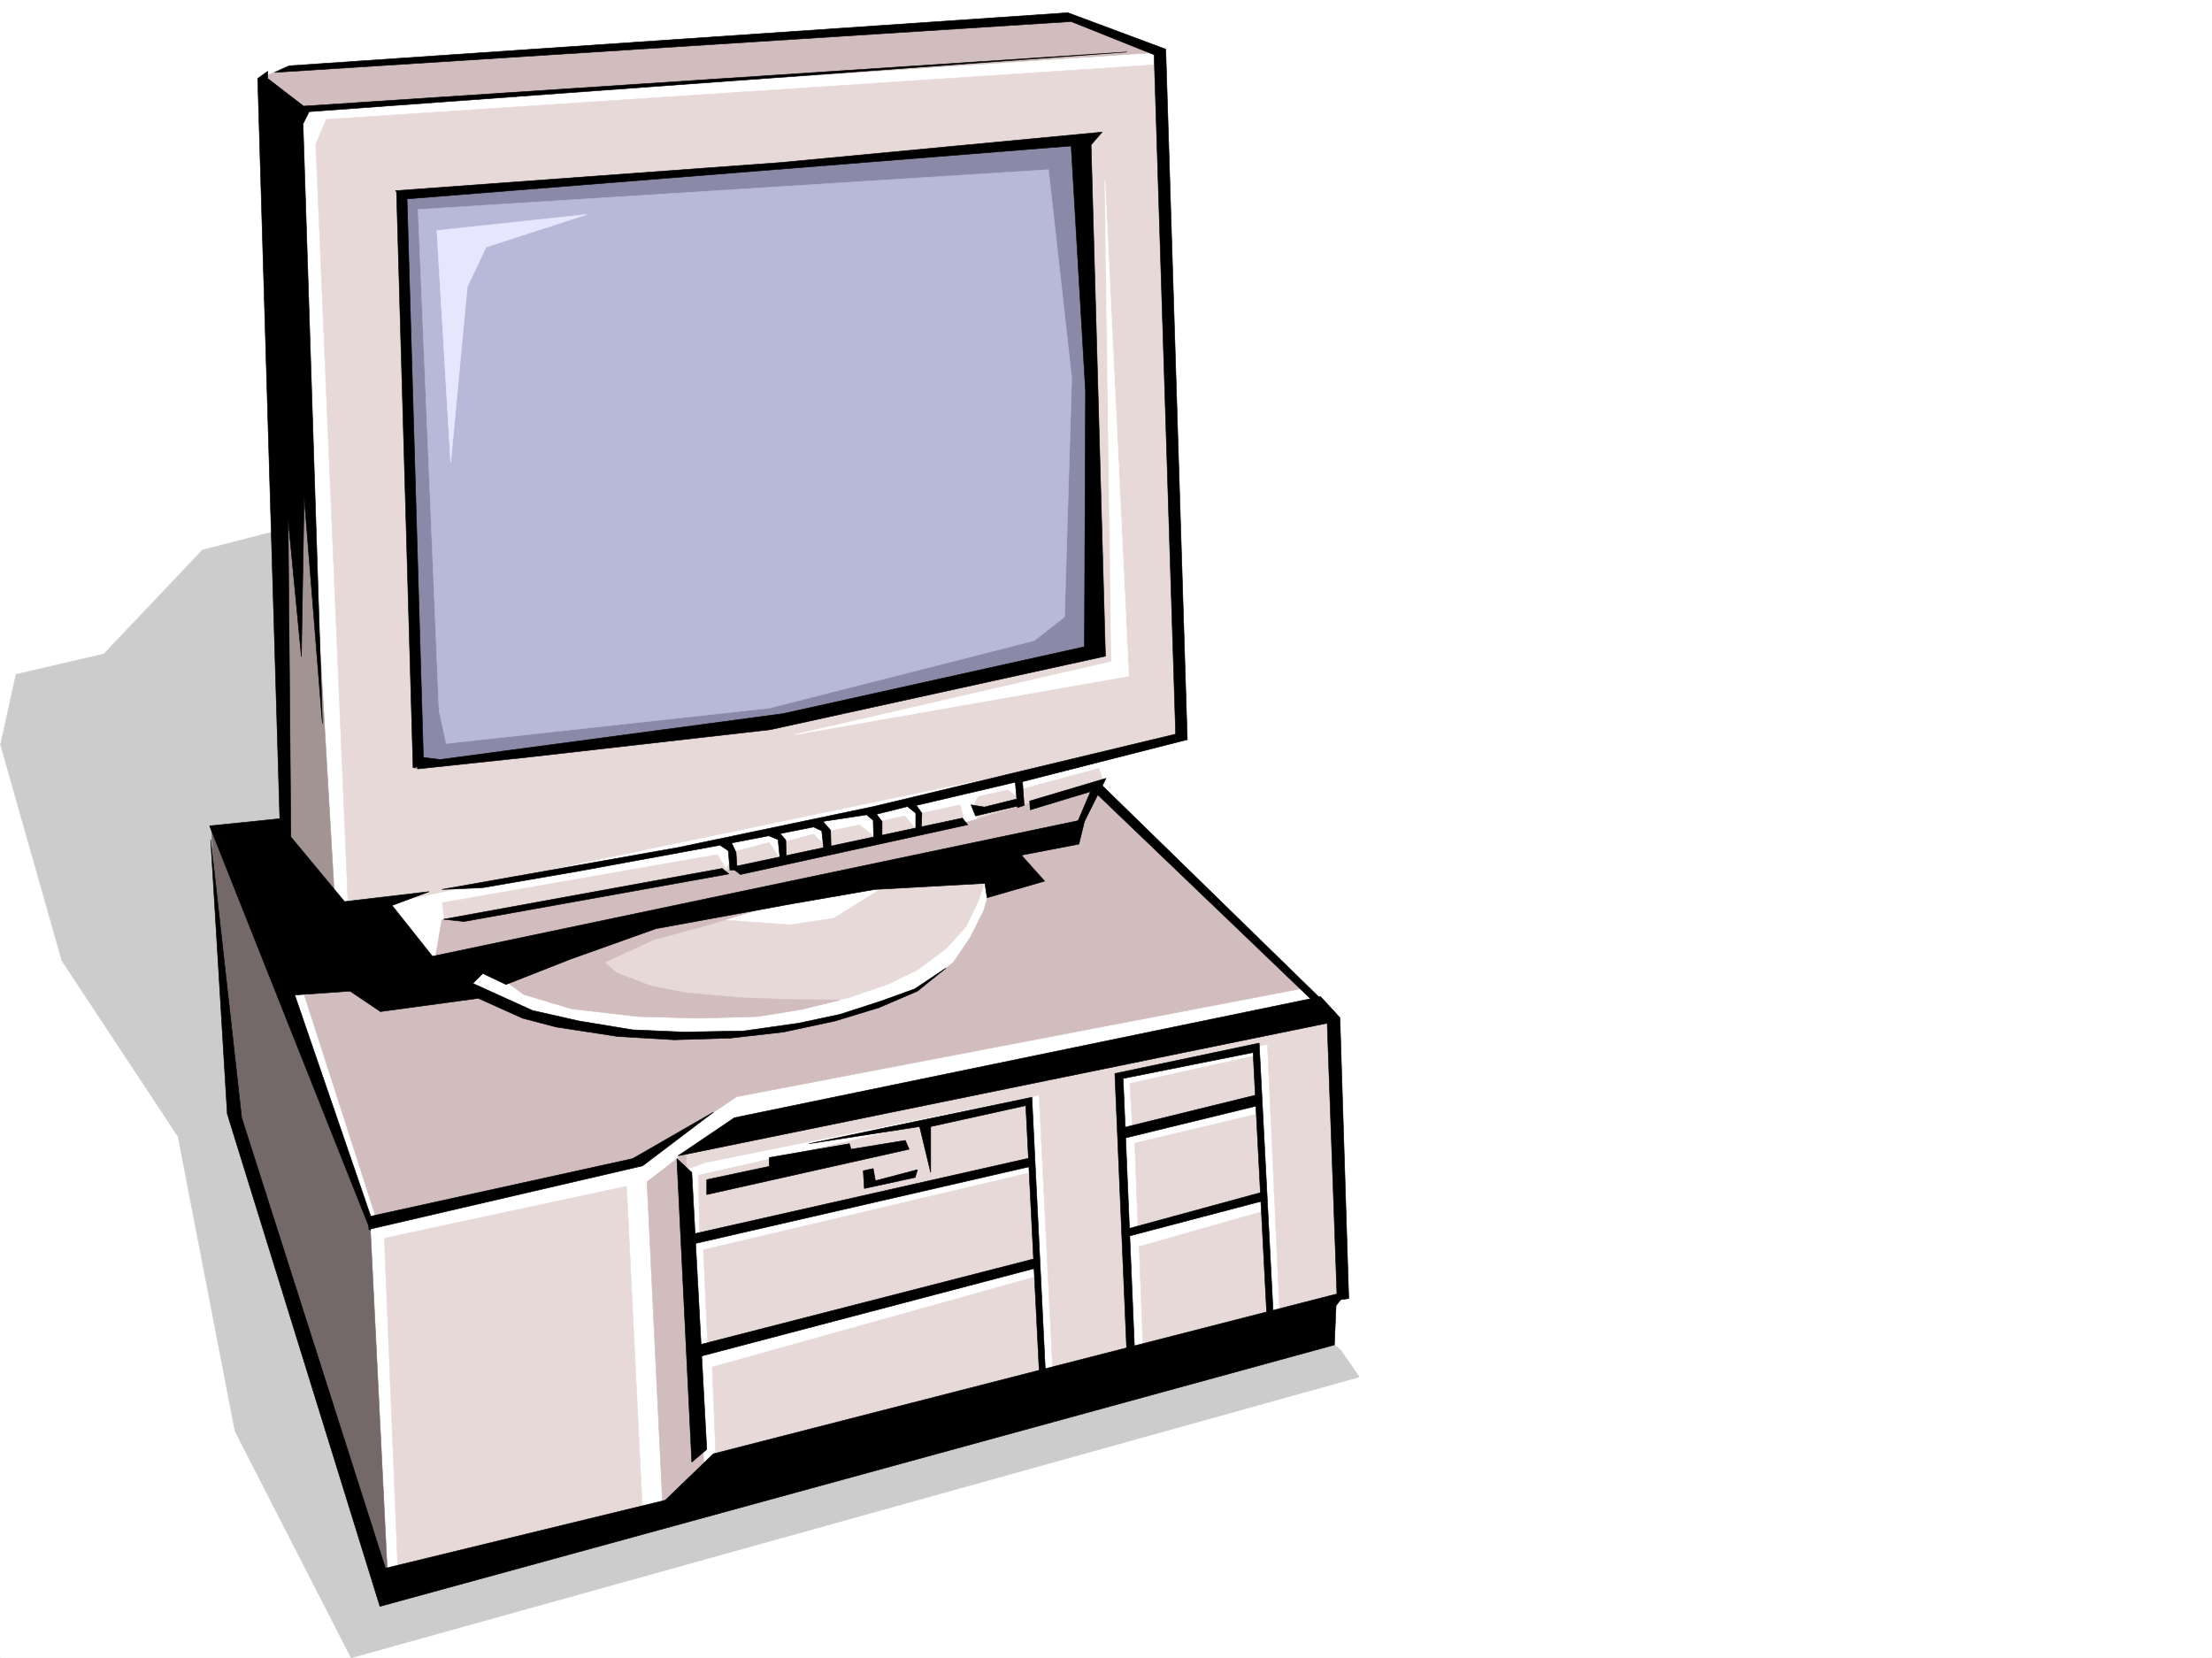
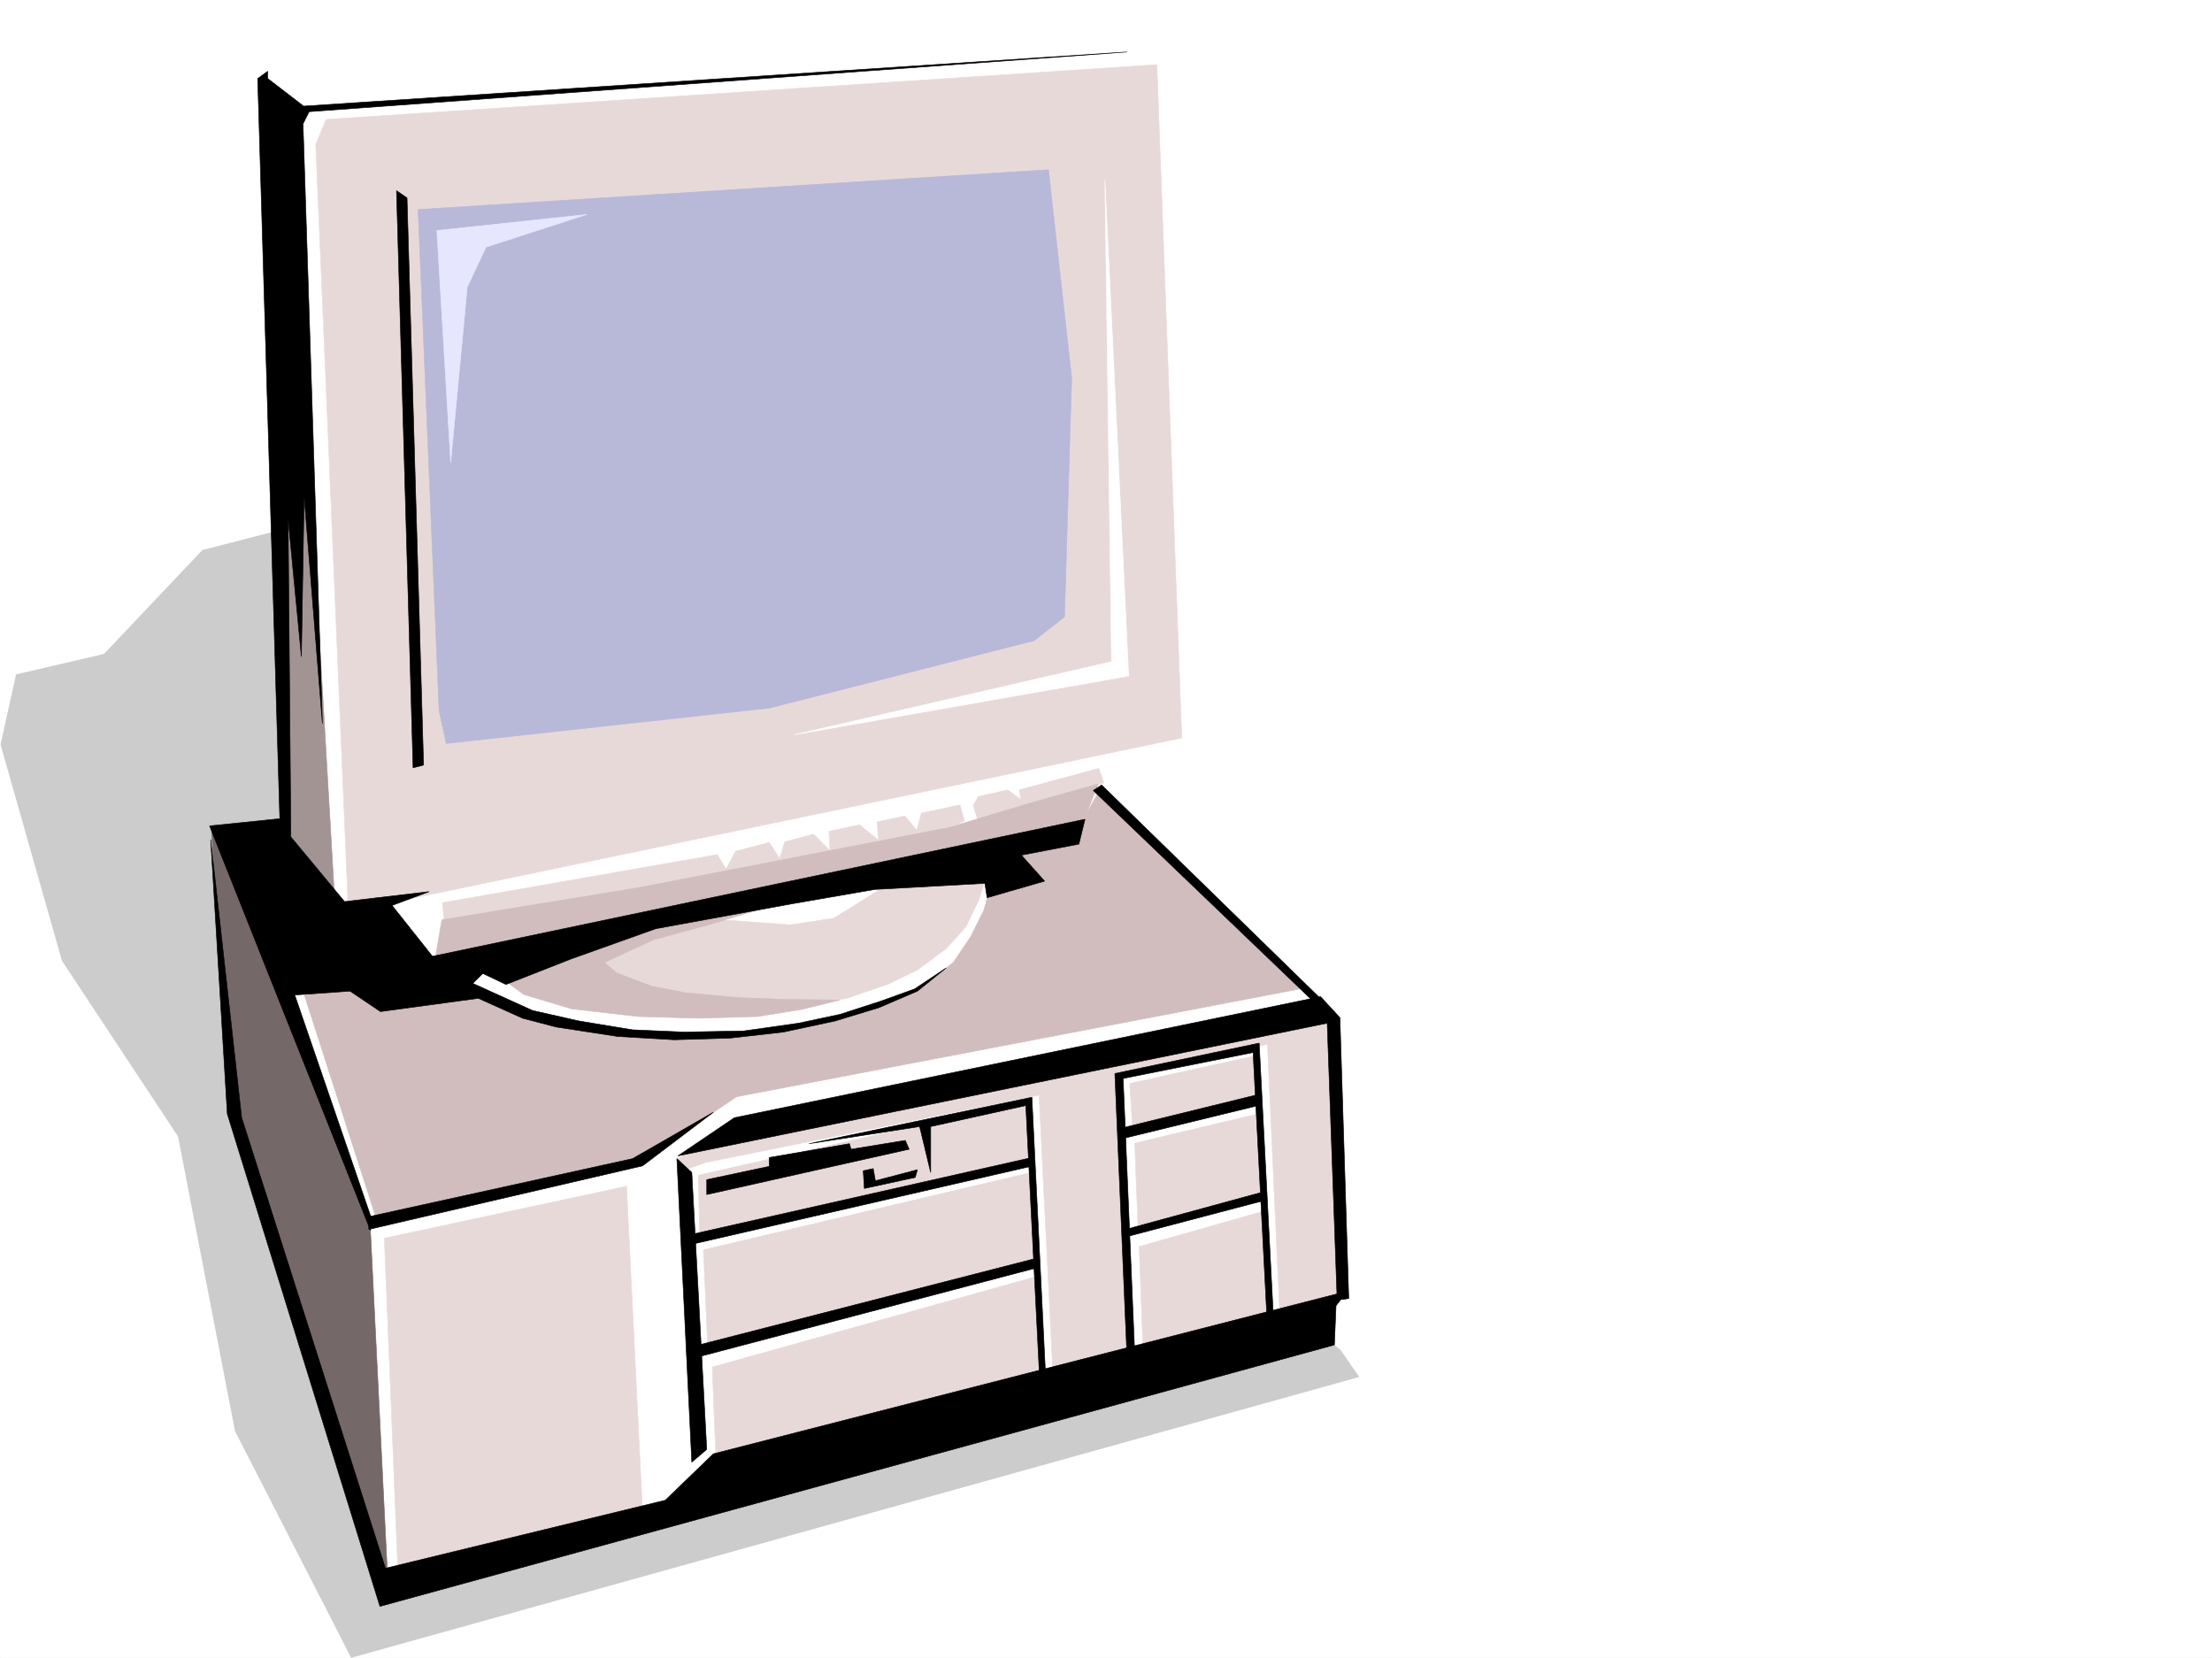
<svg xmlns="http://www.w3.org/2000/svg" width="2997.016" height="2246.297">
  <rect width="100%" height="100%" fill="#333333" stroke="none" />
  <defs>
    <clipPath id="a">
      <path d="M0 0h2997v2244.137H0Zm0 0" />
    </clipPath>
    <clipPath id="b">
      <path d="M0 696h1842v1548.137H0Zm0 0" />
    </clipPath>
    <clipPath id="c">
      <path d="M0 696h1843v1548.137H0Zm0 0" />
    </clipPath>
  </defs>
  <path fill="#fff" d="M0 2246.297h2997.016V0H0Zm0 0" />
  <g clip-path="url(#a)" transform="translate(0 2.16)">
    <path fill="#fff" fill-rule="evenodd" stroke="#fff" stroke-linecap="square" stroke-linejoin="bevel" stroke-miterlimit="10" stroke-width=".743" d="M.742 2244.137h2995.531V-2.16H.743Zm0 0" />
  </g>
  <g clip-path="url(#b)" transform="translate(0 2.16)">
    <path fill="#ccc" fill-rule="evenodd" d="m1816.195 1826.938 25.453 36.675L475.77 2244.137l-157.34-307.094-77.184-399.25L83.91 1299.637.742 1006.777l20.996-95.132 119.14-27.72 133.329-140.8 180.606-46.45Zm0 0" />
  </g>
  <g clip-path="url(#c)" transform="translate(0 2.16)">
-     <path fill="none" stroke="#ccc" stroke-linecap="square" stroke-linejoin="bevel" stroke-miterlimit="10" stroke-width=".743" d="m1816.195 1826.937 25.453 36.676L475.77 2244.137l-157.34-307.094-77.184-399.25L83.91 1299.637.742 1006.777l20.996-95.132 119.14-27.72 133.329-140.8 180.605-46.45zm0 0" />
-   </g>
+     </g>
  <path fill="#fff" fill-rule="evenodd" stroke="#fff" stroke-linecap="square" stroke-linejoin="bevel" stroke-miterlimit="10" stroke-width=".743" d="m360.383 104.125 1153.101-57.676 63.692 32.18 26.238 921.316-101.152 24.711L1491 1080.06l313.191 292.898 11.262 384.98-46.453 37.458-1248.266 364.761-212.78-655.394 76.398-374.496zm0 0" />
  <path fill="#e8d9d9" fill-rule="evenodd" stroke="#e8d9d9" stroke-linecap="square" stroke-linejoin="bevel" stroke-miterlimit="10" stroke-width=".743" d="m1318.688 1091.32 6.722-12.004 39.727-8.992 17.988 12.746-2.27-12.746 107.918-29.207 6.723 19.469-124.375 45.71-45.71 7.466zm-717.055 155.032-2.23-23.227 372.39-65.14 11.965 19.472 12.746-23.969 45.707-12.004 14.23 21.743 6.766-22.485 38.945-10.476 22.48 22.48-1.484-26.234 41.211-8.996 26.196 21-2.227-24.754 37.457-8.211 16.461 19.472 6.02-23.222 52.433-11.223 5.985 21.7-72.649 34.449-566.441 111.628zM442.066 161.797 427.832 195.5l44.184 1039.629 1129.129-235.184-33.704-912.32Zm0 0" />
-   <path fill="#8a8aa8" fill-rule="evenodd" stroke="#8a8aa8" stroke-linecap="square" stroke-linejoin="bevel" stroke-miterlimit="10" stroke-width=".743" d="m543.215 259.156 18.73 781.961 476.512-63.656 451.059-104.125L1467.03 195.5Zm0 0" />
  <path fill="#e8d9d9" fill-rule="evenodd" stroke="#e8d9d9" stroke-linecap="square" stroke-linejoin="bevel" stroke-miterlimit="10" stroke-width=".743" d="m977.031 1246.352 93.645 6.765 59.195-8.992 71.945-44.969 131.844-2.968-7.465 23.222-17.246 35.934-26.976 29.953-38.203 28.465-39.723 19.469-56.93 19.472-92.902 14.235-250.281-27.684-6.723-61.426zm566.442 442.691 5.238 138.531 173.059-45.668-9.739-140.8zm-6.023-140.098 4.5 116.13 170.827-42.7-8.21-113.113zm-6.723-80.898 3.753 61.43 168.56-40.43-2.974-58.418zm-584.43 124.34 1.527 79.414 449.531-93.645-1.484-87.625zm18.73 259.937 5.239 131.063 442.808-115.344-8.21-138.57zM953.063 1693.5l5.98 134.074 447.305-118.316-5.98-121.367zm0 0" />
  <path fill="#e8d9d9" fill-rule="evenodd" stroke="#e8d9d9" stroke-linecap="square" stroke-linejoin="bevel" stroke-miterlimit="10" stroke-width=".743" d="m924.598 1586.406 31.437-11.222 451.8-91.38 19.509 392.489 105.61-34.488-17.946-381.223 202.265-45.71 17.243 378.253 86.918-41.172-17.985-378.254-835.41 168.524-51.691 28.465zm-403.864 91.375 18.727 458.41 331.18-85.394-21.743-443.434zm0 0" />
  <path fill="#d1bdbd" fill-rule="evenodd" stroke="#d1bdbd" stroke-linecap="square" stroke-linejoin="bevel" stroke-miterlimit="10" stroke-width=".743" d="m598.66 1246.352-9.734 56.93 532.695-107.095 340.172-67.41 26.234-66.664-92.898 26.196-109.402 32.96-417.356 80.899zm76.403 75.66 34.484 25.453 64.437 19.473 90.672 10.476 82.387 2.27 79.45-2.27 59.94-9.734 51.688-12.707-71.2-.743-63.655-2.27-74.211-6.726-46.45-8.992-47.195-17.984-16.46-14.235 66.663-30.691 74.176-20.215 111.629-33.707-250.238 42.66zm0 0" />
  <path fill="#d1bdbd" fill-rule="evenodd" stroke="#d1bdbd" stroke-linecap="square" stroke-linejoin="bevel" stroke-miterlimit="10" stroke-width=".743" d="m406.836 1331.004 103.418 321.324 352.137-74.918 135.597-91.375L1769 1338.473l-279.484-267.367-35.973 65.14-97.398 14.234-23.227 83.126-17.984 35.972-23.227 34.445-39.688 30.735-77.925 33.703-102.676 21.7-107.875 12.745H851.91l-106.39-21.738-158.864-46.41zm0 0" />
  <path fill="#a39494" fill-rule="evenodd" stroke="#a39494" stroke-linecap="square" stroke-linejoin="bevel" stroke-miterlimit="10" stroke-width=".743" d="m415.828 574.496 39.727 680.848-74.172-99.625-7.508-511.586zm0 0" />
-   <path fill="#d1bdbd" fill-rule="evenodd" stroke="#d1bdbd" stroke-linecap="square" stroke-linejoin="bevel" stroke-miterlimit="10" stroke-width=".743" d="m348.422 108.621 38.2-17.988 1063.167-68.895 125.902 48.68L394.09 149.051ZM929.055 1560.95l-52.434 40.429 21.742 449.418 56.184-52.434zm0 0" />
  <path fill="#756868" fill-rule="evenodd" stroke="#756868" stroke-linecap="square" stroke-linejoin="bevel" stroke-miterlimit="10" stroke-width=".743" d="m286.21 1119.043 215.052 534.77 23.968 484.605-213.523-629.902zm0 0" />
  <path fill-rule="evenodd" stroke="#000" stroke-linecap="square" stroke-linejoin="bevel" stroke-miterlimit="10" stroke-width=".743" d="M1526.973 70.418 418.84 151.316l-8.25 16.461 26.234 812.696-24.75-307.875-3.715 217.242-17.984-186.508 3.715 430.684 72.687 87.625 114.641-13.489-50.207 18.727 54.703 68.895 884.129-185.723-8.25 33.703-77.926 14.977 31.477 35.187-77.93 22.484-3.008-19.472-149.09 8.25-112.375 19.472-184.316 33.703-115.383 41.172-87.664 34.45L654.105 1319l-13.492 13.488 24.711 11.223 56.188 25.492 62.953 14.234 72.683 11.965 69.68 3.008 80.934-1.484 74.176-10.52 56.183-11.965 55.445-17.984 45.707-16.46 42.7-28.466-38.946 31.438-52.472 22.48-59.196 17.988-69.675 14.973-72.688 8.25-75.66 2.23-76.402-4.496-83.204-12.746-45.668-11.964-59.94-26.98-132.626 17.987-41.215-27.722-74.914 5.238 104.125 303.379-1.488 15.715-218.02-548.258 95.13-9.738-29.95-1002.953 13.488-9.735v9.735l48.68 37.457zm0 0" />
-   <path fill-rule="evenodd" stroke="#000" stroke-linecap="square" stroke-linejoin="bevel" stroke-miterlimit="10" stroke-width=".743" d="m598.66 1205.18 320.66-56.93 264.512-55.445 409.063-98.102-29.207-920.57-112.376-44.926L372.388 98.102l19.472-8.954 1054.957-71.906 132.63 49.422 29.206 935.508-223.3 56.93 2.27 32.218-8.997 2.973-3.008-34.45-134.113 31.477 7.508 10.48-.746 24.712-7.504 1.484v-26.195l-11.223-8.996-41.953 10.48 7.465 9.734v26.239l-11.219.742-.746-28.465-8.992-7.508-59.196 8.992 10.477 12.004.742 28.465-9.734.742-3.012-28.464-11.219-5.239-44.965 8.992 7.504 8.997.746 27.68-8.25 1.527-2.972-29.993-12.746-5.238-50.207 9.735 5.984 12.75 1.524 23.964h-9.774l-2.23-26.195-11.22-7.508-191.827 35.192-130.36 22.48zm0 0" />
-   <path fill-rule="evenodd" stroke="#000" stroke-linecap="square" stroke-linejoin="bevel" stroke-miterlimit="10" stroke-width=".743" d="m600.89 1245.61 377.626-68.895 8.992 7.469-358.899 64.437zm389.63-70.419 12.746 9.735 307.914-67.41-7.47-8.993zm325.156-84.613 6.023 14.973 60.68-14.23-.742-9.735-47.977 11.965zm79.453-5.238.742 11.96 81.64-24.71-20.956 49.426 6.722 3.007 35.23-70.417zM535.71 258.41l522.22-38.2L1493.27 179l-14.977 17.242 19.473 692.852-454.07 99.59-329.653 37.457-148.344 15.718v-16.46l30.692 3.753 464.547-62.172 408.363-90.632 1.484-346.035-19.472-332.583-901.372 71.903zm0 0" />
  <path fill-rule="evenodd" stroke="#000" stroke-linecap="square" stroke-linejoin="bevel" stroke-miterlimit="10" stroke-width=".743" d="m537.234 258.41 22.442 781.961 14.234-3.75-22.445-768.473zm-251.765 879.32 22.484 371.532 206.797 667.355 1293.195-354.285 2.266-53.176 14.977-19.468-858.637 220.21-65.219 62.91-379.113 92.16L327.422 1514.5Zm0 0" />
  <path fill-rule="evenodd" stroke="#000" stroke-linecap="square" stroke-linejoin="bevel" stroke-miterlimit="10" stroke-width=".743" d="m499.738 1665.816 370.903-86.136 95.91-72.649-109.403 62.91-357.41 78.633zm418.84-99.625 76.438-51.691 794.199-164.023 26.238 28.464 11.965 380.48-15.719 2.27-13.488-375.285zm0 0" />
  <path fill-rule="evenodd" stroke="#000" stroke-linecap="square" stroke-linejoin="bevel" stroke-miterlimit="10" stroke-width=".743" d="m1481.266 1071.105 309.437 296.575 17.242 3.754-315.422-307.836zM917.09 1569.941l20.215 18.73 20.254 375.243-20.254 17.242zm40.469 28.465v20.215l274.207-61.426-5.239-11.965-73.43 11.965-2.226-7.504-108.66 18.727v12.004zm212.039-12 1.488 23.965 68.93-14.973 3.011-10.48-56.968 14.977-2.973-16.5zm0 0" />
  <path fill-rule="evenodd" stroke="#000" stroke-linecap="square" stroke-linejoin="bevel" stroke-miterlimit="10" stroke-width=".743" d="m940.316 1671.8 457.782-103.382-1.485 12.004-456.297 104.867zm6.727 150.532 454.809-116.828 1.488 12.746-452.547 119.059zm0 0" />
  <path fill-rule="evenodd" stroke="#000" stroke-linecap="square" stroke-linejoin="bevel" stroke-miterlimit="10" stroke-width=".743" d="m1246 1526.504 14.977 62.168v-62.168l128.87-28.465 18.731 370.746 8.25-1.484-18.73-380.524-301.93 62.914zm264.512-71.906 16.46 384.238 10.477-4.5-15.715-373.012 176.067-35.191 19.472 373.015 8.25-10.52-19.472-375.241zm0 0" />
  <path fill-rule="evenodd" stroke="#000" stroke-linecap="square" stroke-linejoin="bevel" stroke-miterlimit="10" stroke-width=".743" d="m1522.477 1666.559 189.554-51.688v12l-185.058 48.68zm-.743-138.571 182.832-44.926v14.977l-184.32 44.926zm0 0" />
  <path fill="#fff" fill-rule="evenodd" stroke="#fff" stroke-linecap="square" stroke-linejoin="bevel" stroke-miterlimit="10" stroke-width=".743" d="m1506.016 896.562-429.32 98.883 452.542-79.41-32.215-671.855zm0 0" />
  <path fill="#b8b8d9" fill-rule="evenodd" stroke="#b8b8d9" stroke-linecap="square" stroke-linejoin="bevel" stroke-miterlimit="10" stroke-width=".743" d="m566.441 283.867 28.465 679.363 9.735 44.18 437.57-47.933 358.898-91.38 41.211-32.218 9.739-323.55-31.477-282.384zm0 0" />
  <path fill="#e6e6ff" fill-rule="evenodd" stroke="#e6e6ff" stroke-linecap="square" stroke-linejoin="bevel" stroke-miterlimit="10" stroke-width=".743" d="m591.895 312.332 18.73 314.598 22.48-238.2 25.497-53.917 136.34-44.184zm0 0" />
</svg>